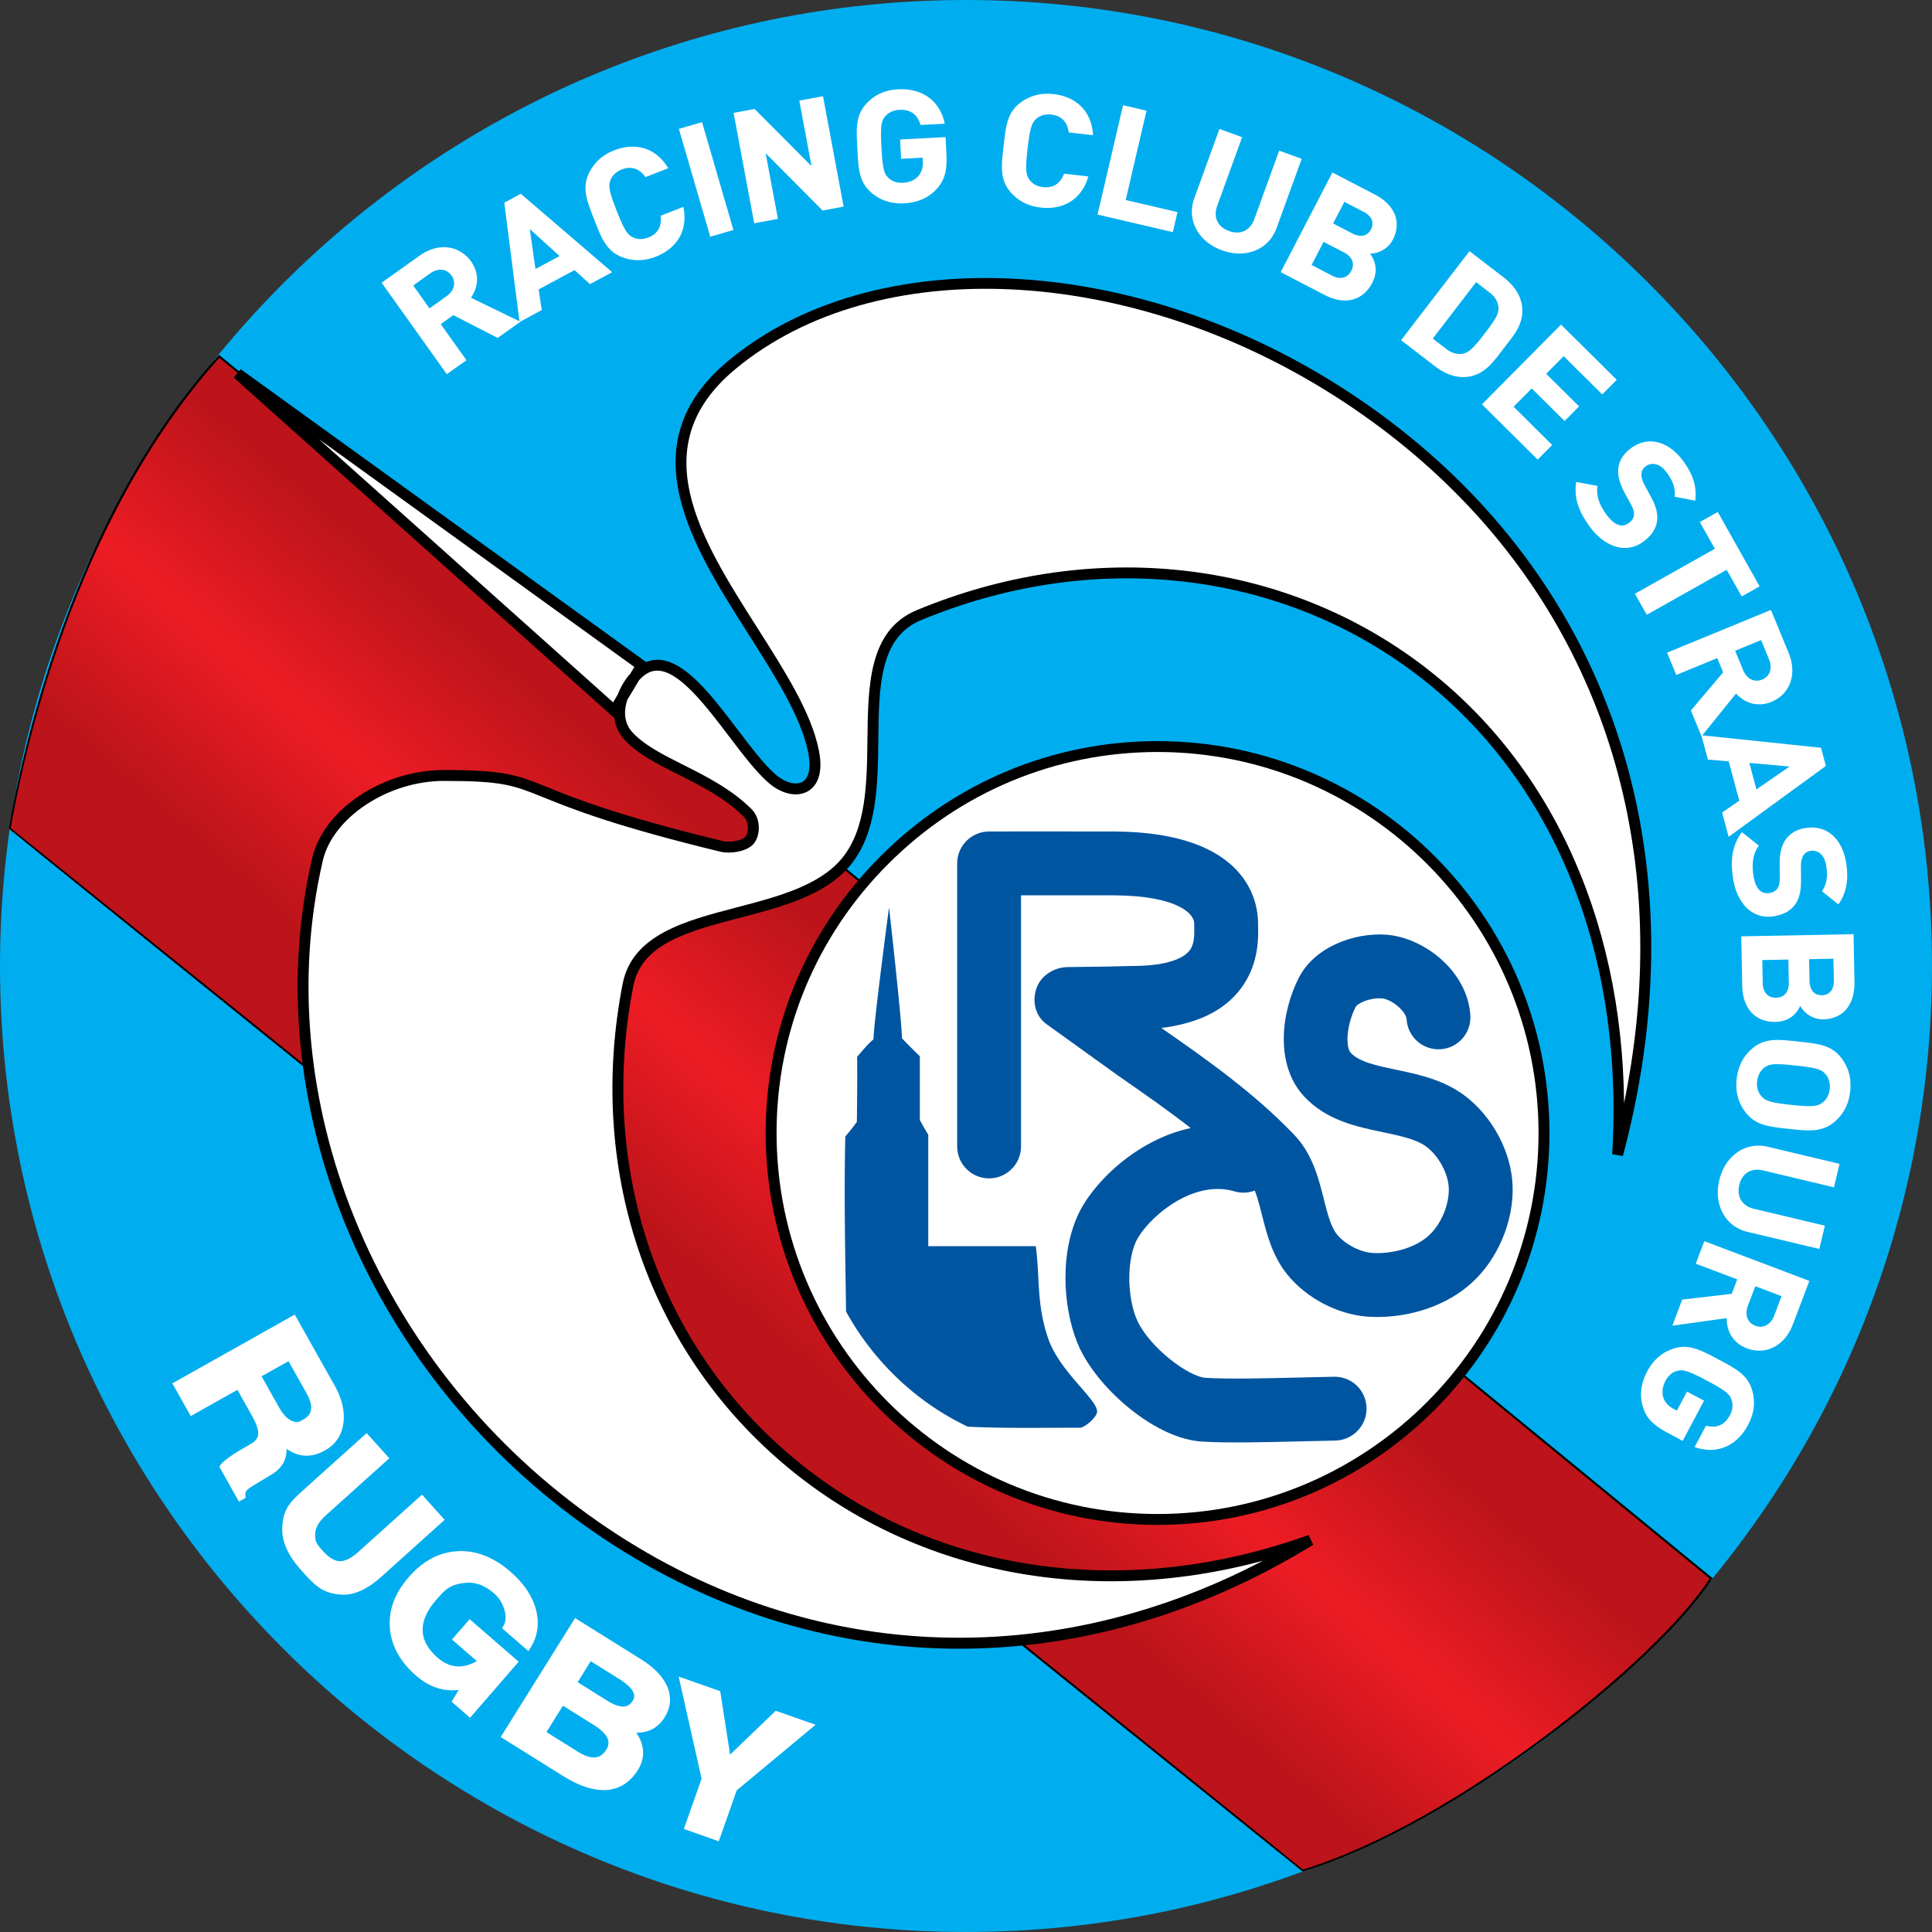
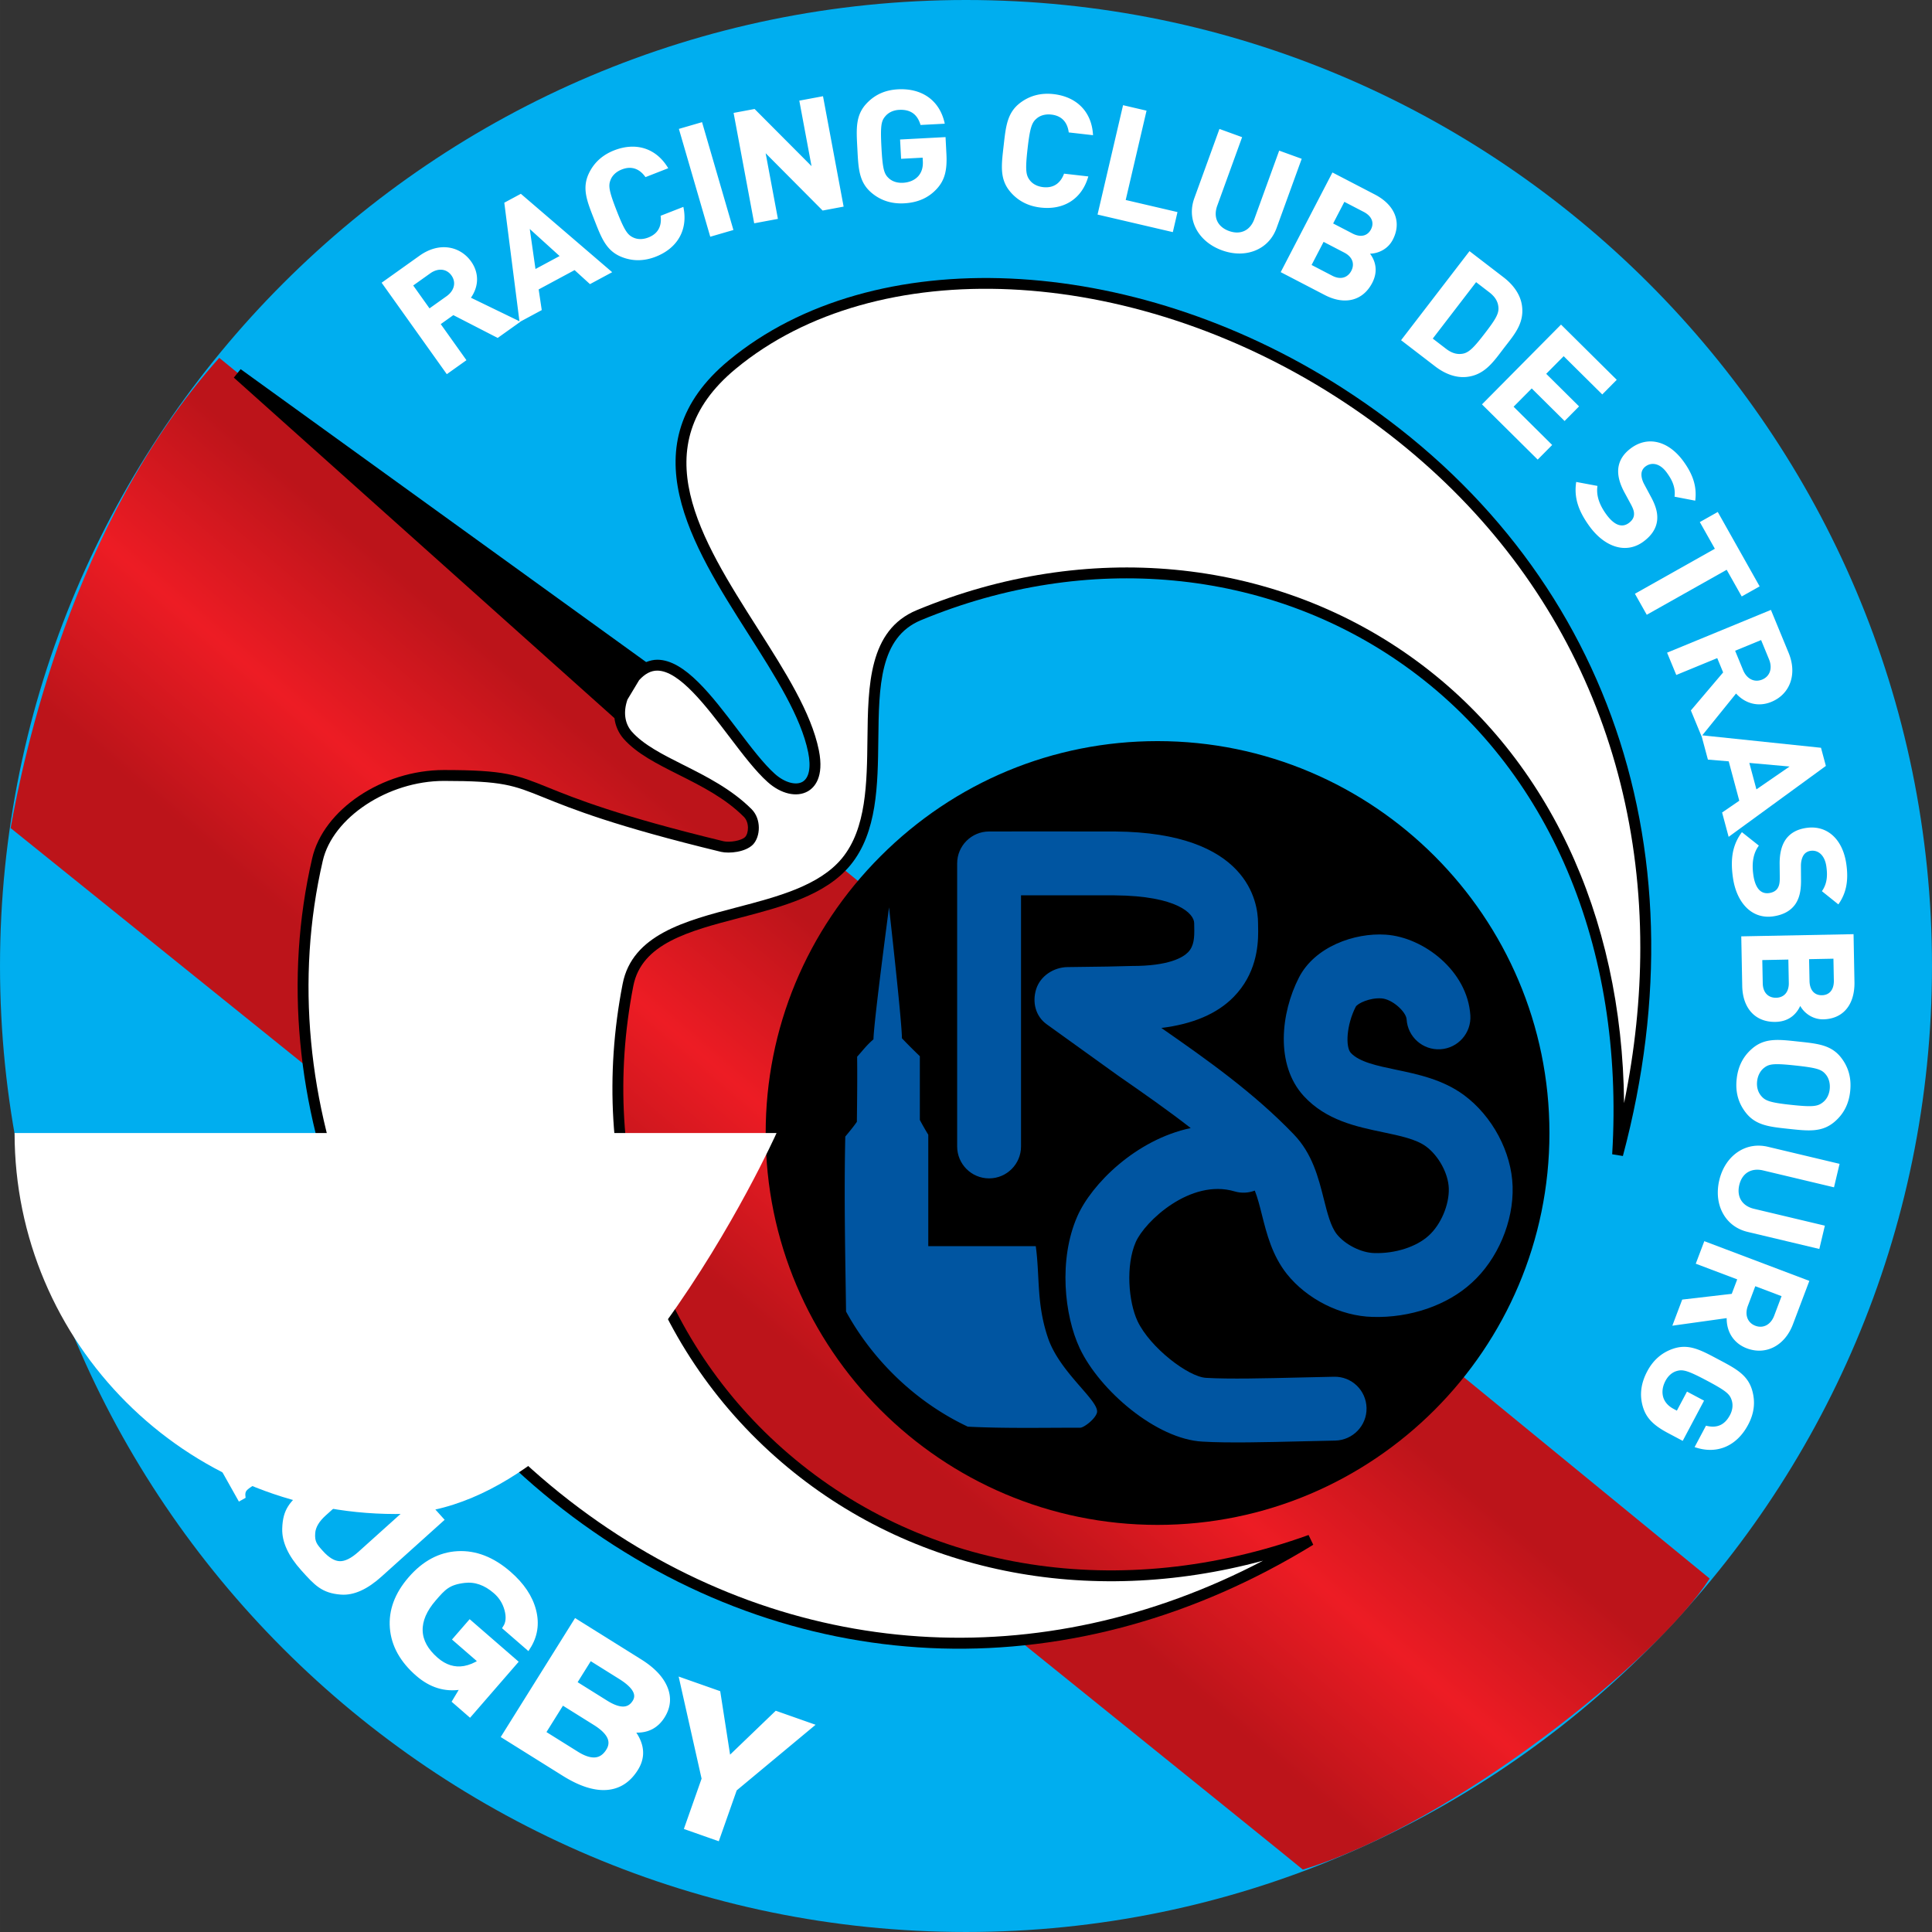
<svg xmlns="http://www.w3.org/2000/svg" data-type="ugc" height="2500" viewBox="0 0 799.998 800.002" width="2500" data-bbox="0 0 799.998 800">
  <rect x="0" y="0" width="799.998" height="800.002" fill="#333333" stroke="none" />
  <g>
    <linearGradient id="c01e2a6b-792b-470b-baa9-467ba59277b2" gradientUnits="userSpaceOnUse" x1="381.899" x2="289.987" y1="421.928" y2="529.159">
      <stop offset="0" stop-color="#bc141a" />
      <stop offset=".5" stop-color="#ed1c24" />
      <stop offset=".983" stop-color="#bc141a" />
    </linearGradient>
    <path d="M0 400.005C0 179.442 179.437 0 399.995 0c220.562 0 400.003 179.442 400.003 400.005C799.998 620.563 620.557 800 399.995 800 179.437 800.002 0 620.564 0 400.005" fill="#00aeef" />
    <path d="m208.817 83.934 6.272 49.09-20.083-9.741c1.655-2.41 2.528-5.01 2.528-7.595 0-2.569-.818-5.113-2.459-7.415-2.196-3.082-5.378-5.111-8.958-5.712-4.093-.687-8.38.462-12.397 3.324l-15.698 11.187 26.99 37.87 8.13-5.793-10.642-14.94 5.216-3.72c.275.14 18.362 9.441 18.362 9.441l9.417-6.708-.068-.033 8.895-4.787-1.277-8.555c.307-.164 14.564-7.835 14.872-8l6.375 5.806 9.194-4.944-37.817-32.46zm-20.778 33.41c0 1.932-1.076 3.852-3.123 5.31l-7.067 5.034-6.747-9.474 7.062-5.035c1.684-1.2 3.528-1.708 5.19-1.43 1.438.242 2.677 1.043 3.585 2.318.74 1.04 1.1 2.161 1.1 3.278zm43.674-11.325-9.983 5.37-2.372-16.573c.948.86 11.859 10.756 12.354 11.203zm51.249-20.351-9.42 3.683.025.196c.355 2.964-.239 6.893-5.085 8.784-2.255.884-4.498.882-6.316-.005-2.287-1.074-3.593-2.826-6.822-11.085-3.257-8.328-3.477-10.4-2.512-12.773.734-1.888 2.382-3.41 4.639-4.292 4.844-1.897 7.944.589 9.695 3.007l.116.16 9.42-3.684-.159-.26c-4.884-8.004-13.197-10.672-22.24-7.138-4.865 1.903-8.394 5.13-10.494 9.593-2.846 6.057-.814 11.25 2 18.439l.467 1.193c2.808 7.18 4.838 12.366 11.032 14.883 4.57 1.854 9.352 1.829 14.214-.074 9.043-3.534 13.343-11.132 11.5-20.327zm11.137 12.359-12.99-44.654 9.592-2.79 12.989 44.655zm36.874-56.352 5.063 27.118-23.577-23.664-8.694 1.622 8.531 45.715 9.82-1.833-5.078-27.183c1.115 1.12 23.592 23.729 23.592 23.729l8.694-1.623-8.536-45.715zm60.554 15.095-18.824.998.423 7.991 8.917-.471.078 1.487q.018.342.018.676c0 2.172-.596 3.94-1.812 5.39-1.497 1.716-3.72 2.7-6.423 2.847-2.42.128-4.547-.582-5.99-1.996-1.813-1.714-2.452-3.685-2.927-12.67-.476-9.006-.067-10.923 1.573-12.846 1.326-1.607 3.364-2.559 5.745-2.684 4.595-.243 7.477 1.741 8.813 6.068l.059.19 10.034-.53-.066-.294c-2.063-9.26-9.272-14.472-19.29-13.942-5.294.278-9.539 2.175-12.976 5.804-4.605 4.848-4.309 10.415-3.899 18.12l.067 1.261c.403 7.715.694 13.287 5.793 17.628 3.751 3.195 8.299 4.675 13.517 4.398 5.693-.3 10.135-2.274 13.579-6.03 3.21-3.517 4.319-7.564 3.954-14.43zm37.719-7.693c1.532-1.327 3.697-1.905 6.104-1.628 5.17.586 6.749 4.233 7.165 7.187l.027.196 10.055 1.145-.018-.306c-.585-9.36-6.689-15.604-16.334-16.702-5.19-.587-9.817.616-13.754 3.578-5.347 4.02-5.976 9.557-6.843 17.221l-.15 1.3c-.335 2.935-.634 5.556-.634 7.962 0 3.873.776 7.187 3.428 10.34 3.178 3.775 7.422 5.988 12.61 6.575 9.647 1.103 16.995-3.608 19.657-12.598l.087-.292L440.6 71.91l-.07.185c-1.072 2.784-3.432 5.98-8.601 5.395-2.41-.276-4.393-1.326-5.581-2.958-1.523-2.017-1.858-4.175-.851-12.99.997-8.813 1.81-10.842 3.75-12.465zm45.514-3.254-9.728-2.268-10.561 45.287 31.17 7.271 1.93-8.3-21.442-5.003c.116-.492 8.63-36.987 8.63-36.987zm54.923 16.547L519.39 90.725c-1.727 4.759-5.752 6.643-10.506 4.92-2.315-.842-3.99-2.254-4.843-4.08-.856-1.837-.856-4.055.002-6.41l10.286-28.356-9.384-3.407-10.399 28.657c-.68 1.88-1.022 3.771-1.022 5.633 0 2.213.48 4.382 1.441 6.435 2.01 4.3 5.922 7.684 11.017 9.531 5.087 1.85 10.257 1.763 14.554-.245 3.786-1.767 6.576-4.876 8.069-8.992l10.4-28.658zm39.582 18.149-17.531-9.105-21.425 41.271 18.254 9.48c8.271 4.298 15.796 2.379 19.639-5.01 1.032-1.987 1.423-3.822 1.423-5.464 0-2.913-1.229-5.177-2.323-6.646 2.493-.032 7.06-1.234 9.432-5.806 1.088-2.094 1.616-4.185 1.616-6.205.001-4.932-3.16-9.437-9.085-12.515m-17.238 12.012 4.645-8.951 8.006 4.158c1.793.932 2.978 2.173 3.424 3.59.368 1.162.222 2.428-.416 3.655-.635 1.228-1.586 2.073-2.747 2.44-1.418.451-3.115.194-4.913-.739.002-.001-7.57-3.93-7.999-4.153m8.186 17.048c0 .847-.224 1.717-.67 2.573-1.208 2.327-3.917 4.08-7.898 2.013l-8.546-4.44 4.97-9.576 8.544 4.44c1.762.912 2.931 2.153 3.385 3.588q.215.684.215 1.402m61.54 35.851 1.04-1.37 1.052-1.355c3.813-4.894 7.416-9.516 6.326-16.426-.67-4.197-3.293-8.159-7.582-11.456l-14.1-10.83-28.334 36.877 14.098 10.828c4.297 3.302 8.8 4.816 13.023 4.38 6.958-.72 10.61-5.543 14.477-10.648m-1.264-17.67c0 2.47-1.538 4.92-5.611 10.216-4.236 5.514-6.422 7.906-8.992 8.444-2.442.49-4.71-.15-7.143-2.019l-5.469-4.203 17.943-23.363 5.477 4.205c2.432 1.872 3.634 3.901 3.784 6.385q.01.167.011.335m27.37 46.567 5.995-6.052-13.605-13.487c.335-.34 6.894-6.96 7.23-7.299l15.983 15.839 5.996-6.058-23.074-22.864-32.733 33.036 23.074 22.864 5.996-6.053-15.974-15.838c.336-.34 7.169-7.232 7.503-7.571.359.352 13.609 13.483 13.609 13.483m38.332 41.071c.283-2.913-.518-5.916-2.602-9.737l-2.73-5.089c-.86-1.573-1.281-3.233-1.152-4.557.104-1.152.716-2.186 1.72-2.913 1.144-.83 2.452-1.156 3.783-.943 1.778.283 3.494 1.508 4.965 3.54 1.85 2.541 3.68 5.684 3.238 9.733l-.026.235 8.576 1.65.032-.273c.632-5.514-.885-10.453-4.917-16.018-6.127-8.434-14.597-10.61-21.581-5.544-3.19 2.319-4.95 5.033-5.378 8.304-.345 2.966.463 6.236 2.47 10.004l2.816 5.201c.997 1.9 1.308 3.02 1.186 4.279-.12 1.244-.845 2.357-2.152 3.31-3.625 2.632-7.05-.48-9.284-3.554-2.98-4.095-4.195-7.883-3.714-11.582l.031-.24-8.806-1.644-.036.265c-.853 6.157.804 11.568 5.54 18.093 3.607 4.964 8.105 8.096 12.666 8.819 3.36.533 6.667-.295 9.558-2.395 3.503-2.54 5.452-5.548 5.797-8.944m28.787 20.534 6.228 11.046 7.42-4.177-17.337-30.806-7.43 4.183 6.228 11.047-33.103 18.634 4.9 8.703zm-20.868 43.559 16.96-6.983 2.443 5.921c-.2.234-13.36 15.75-13.36 15.75l4.409 10.692.037-.047 2.606 9.706 8.614.722 4.38 16.308-7.117 4.88 2.707 10.08 40.265-29.367-2.02-7.517-49.167-5.147 13.993-17.315c3.938 4.308 9.375 5.617 14.62 3.456 7.805-3.21 10.753-11.54 7.168-20.254l-7.346-17.827-42.999 17.706zm30.246 36.416 16.674 1.493-13.737 9.459c-.17-.639-2.764-10.307-2.937-10.952m8.175-42.857c.786 1.911.863 3.82.215 5.376-.56 1.347-1.622 2.373-3.07 2.97-1.446.596-2.919.615-4.263.057-1.556-.648-2.848-2.06-3.636-3.974l-3.3-8.019 10.754-4.427zm15.507 69.762c-3.905.554-6.73 2.131-8.636 4.82-1.689 2.463-2.504 5.733-2.495 10l.062 5.915c-.009 2.138-.258 3.274-.954 4.334-.685 1.03-1.878 1.695-3.45 1.922-4.445.628-6.011-3.725-6.545-7.488-.715-5.022-.015-8.94 2.14-11.973l.14-.197-7.022-5.571-.156.218c-2.715 3.768-3.995 7.825-3.995 12.963 0 1.74.147 3.605.435 5.623.86 6.07 3.368 10.94 7.062 13.715 2.724 2.046 6.033 2.86 9.57 2.357 4.275-.605 7.407-2.354 9.31-5.195 1.603-2.442 2.297-5.47 2.255-9.824l-.035-5.78c-.024-1.788.381-3.45 1.11-4.564.635-.966 1.657-1.594 2.88-1.767 3.342-.475 5.904 2.034 6.525 6.387.441 3.112.586 6.749-1.693 10.12l-.133.196 6.81 5.467.157-.228c3.143-4.582 4.111-9.659 3.143-16.459-1.47-10.322-7.94-16.206-16.485-14.991m-26.621 65.48c.095 4.867 1.594 8.834 4.335 11.471 2.376 2.287 5.645 3.455 9.451 3.38 6.24-.117 9.043-4.017 10.233-6.615 1.53 2.807 5.024 5.64 9.581 5.55 3.668-.07 6.782-1.33 9.007-3.642 2.626-2.73 3.962-6.831 3.862-11.861l-.373-19.755-46.498.904zm27.864-2.104-.181-9.018c.475-.009 9.608-.188 10.082-.196.01.484.175 9.16.175 9.23 0 3.638-1.829 5.837-4.921 5.898-3.153.06-5.083-2.151-5.155-5.914m-8.576.986c0 1.885-.529 3.426-1.532 4.471-.92.957-2.206 1.475-3.717 1.504-1.533.031-2.856-.45-3.829-1.385-1.084-1.044-1.676-2.631-1.713-4.59 0 0-.179-9.145-.19-9.63l10.796-.21c.012.485.185 9.771.185 9.84m4.492 24.173-1.265-.136c-7.676-.828-13.22-1.426-18.321 2.915-3.803 3.24-5.93 7.398-6.499 12.714a23 23 0 0 0-.136 2.471c0 4.225 1.255 7.93 3.806 11.266 4.108 5.387 9.758 5.993 17.58 6.829l.634.068c7.82.842 13.473 1.449 18.63-2.948 3.81-3.247 5.933-7.383 6.492-12.647.57-5.313-.624-9.829-3.655-13.804-4.058-5.312-9.597-5.905-17.266-6.728m-17.618 16.403c.261-2.38 1.353-4.444 2.997-5.66 2.01-1.542 3.95-1.845 12.916-.879 8.966.96 10.795 1.665 12.425 3.591 1.352 1.541 1.98 3.79 1.727 6.172-.25 2.37-1.307 4.355-2.98 5.589l-.004.003c-2.042 1.56-4.092 1.893-12.92.943-8.831-.945-10.764-1.705-12.427-3.66-1.368-1.558-1.986-3.722-1.734-6.099m-7.456 28.914c-4.04 2.49-6.952 6.761-8.201 12.029a22 22 0 0 0-.616 5.111c0 3.41.852 6.615 2.525 9.326 2.185 3.555 5.594 5.97 9.853 6.984l29.661 7.056 2.291-9.647-29.343-6.98c-4.923-1.174-7.255-4.961-6.089-9.883 1.166-4.874 4.949-7.176 9.873-6.004l29.343 6.985 2.311-9.718-29.66-7.06c-4.26-1.013-8.392-.389-11.948 1.801m-17.943 46.609 17.164 6.49-2.267 5.992c-.304.034-20.51 2.377-20.51 2.377l-4.091 10.814 22.507-3.14-.003.188c0 5.75 3.09 10.334 8.335 12.32 7.895 2.98 15.739-1.09 19.08-9.898l6.816-18.029-43.495-16.45zm24.673 25.694c-2.36-.894-3.663-2.887-3.663-5.33 0-.923.185-1.91.57-2.923 0 0 2.892-7.666 3.062-8.12l10.882 4.116-3.062 8.12v-.003c-1.412 3.709-4.542 5.374-7.789 4.14m-14.791 14.207-1.124-.596c-6.822-3.626-11.753-6.246-18.092-4.111-4.674 1.566-8.286 4.701-10.737 9.317-2.671 5.034-3.27 9.858-1.826 14.75v.001c1.356 4.554 4.252 7.59 10.33 10.822l6.163 3.272 8.836-16.65-7.065-3.754-4.191 7.89c-.33-.174-1.315-.7-1.315-.7-2.198-1.17-3.596-2.697-4.274-4.666a7.8 7.8 0 0 1-.366-2.368c0-1.494.413-3.05 1.232-4.597 1.137-2.142 2.841-3.603 4.797-4.111 2.404-.667 4.424-.2 12.372 4.025 7.964 4.23 9.4 5.563 10.2 7.957.69 1.966.456 4.204-.662 6.309-2.157 4.06-5.34 5.509-9.733 4.429l-.194-.047-4.718 8.871.286.095c8.996 3.005 17.172-.491 21.882-9.352 2.49-4.68 3.05-9.297 1.711-14.112-1.786-6.443-6.705-9.056-13.512-12.673z" fill="#ffffff" />
-     <path clip-rule="evenodd" d="M90.402 147.26C28.96 215.492 8.508 314.46 3.704 343.167c.157.416 308.734 248.96 308.734 248.96l226.895 182.806c63.466-19.232 147.875-87.08 169.561-121.13l.212-.33L90.684 146.948z" fill-rule="evenodd" />
    <path d="M312.992 591.442s226.491 182.48 226.491 182.728c62.702-19.203 146.526-86.483 168.448-120.525-.634-.515-616.47-504.922-617.141-505.472C29.724 216.218 9.362 314.71 4.415 342.9z" fill="url(#c01e2a6b-792b-470b-baa9-467ba59277b2)" />
    <path d="M555.664 160.536c-87.42-56.01-194.214-60.747-253.937-11.263-41.858 34.646-15.243 76.482 8.236 113.396 11.16 17.542 21.698 34.114 24.688 48.88 1.245 6.172.383 10.614-2.37 12.188-2.785 1.594-7.467.247-11.401-3.267-4.687-4.183-9.88-11.018-15.378-18.258-10.792-14.207-21.95-28.897-33.222-29.034-1.637-.02-3.201.375-4.727.968L99.646 152.861l-2.825 3.507 157.6 140.99c.404 3.154 1.646 6.084 3.797 8.554 5.46 6.166 13.862 10.387 22.752 14.858 9.467 4.757 19.258 9.678 27.037 17.458 2.358 2.36 2.009 6.81.54 8.353-1.564 1.56-6.368 2.336-8.926 1.77-43.889-10.637-61.262-17.66-72.76-22.307-12.942-5.234-17.787-7.19-43.08-7.19-25.46 0-49.923 16.42-54.528 36.598-23.139 100 21.874 210.77 112.007 275.624 91.255 65.664 204.35 68.874 302.532 8.58l-1.942-4.041c-77.673 27.972-158.149 15.42-215.28-33.57-54.778-46.973-78.826-119.418-64.327-193.788 3.422-17.584 23.107-22.727 43.948-28.17 17.533-4.582 35.665-9.318 45.989-21.898 11.069-13.525 11.295-33.12 11.515-52.072.248-21.692.486-42.182 17.622-49.294 68.746-28.577 143.652-21.527 200.373 18.857 59.786 42.564 91.09 116.292 85.88 202.279l4.43.718c34.762-130.259-8.735-249.194-116.336-318.14z" />
-     <path d="m132.025 181.81 130.643 94.369-1.701 2.83c-.243.28-.502.487-.74.785-2.044 2.587-3.51 5.268-4.504 7.94-.744 1.236-1.4 2.326-1.853 3.082-3.133-2.8-81.947-73.312-121.845-109.006" fill="#ffffff" />
    <path d="M584.307 272.013c-57.999-41.29-134.53-48.524-204.718-19.35-19.88 8.253-20.147 31.207-20.401 53.409-.21 18.173-.428 36.967-10.492 49.262-9.394 11.449-26.804 15.997-43.643 20.396-21.272 5.555-43.27 11.302-47.231 31.669-14.814 75.98 9.79 150.029 65.814 198.071 53.385 45.78 126.644 60.424 199.361 40.782-92.082 48.197-195.025 41.667-279.102-18.832-88.675-63.807-132.981-172.698-110.247-270.956 4.095-17.946 27.052-33.1 50.135-33.1 24.416 0 28.693 1.728 41.39 6.86 11.62 4.698 29.18 11.797 73.435 22.52 3.422.76 10.041.115 13.167-3.014 3.138-3.293 3.555-10.552-.575-14.689-8.296-8.292-18.871-13.61-28.202-18.298-8.494-4.269-16.518-8.302-21.39-13.806-3.015-3.459-3.535-8.264-1.79-13.264l4.834-8.04c2.393-2.628 4.879-3.977 7.575-3.945 9.07.11 20.023 14.53 29.686 27.254 5.634 7.416 10.954 14.422 15.963 18.892 5.524 4.945 12.059 6.444 16.646 3.817 2.67-1.526 6.812-5.765 4.55-16.99-3.157-15.59-13.913-32.503-25.304-50.408-23.578-37.065-47.958-75.393-9.165-107.505 58.256-48.268 162.817-43.393 248.626 11.589 81.851 52.442 125.984 134.316 125.984 228.037 0 20.94-2.237 42.48-6.715 64.41-.753-78.311-32.174-144.89-88.191-184.77z" fill="#ffffff" />
    <path clip-rule="evenodd" d="M364.666 354.495c-30.708 30.708-47.617 71.428-47.617 114.659 0 89.474 72.791 162.273 162.266 162.273 89.476 0 162.274-72.797 162.274-162.273 0-89.48-72.797-162.275-162.274-162.275-43.228 0-83.942 16.911-114.649 47.616" fill-rule="evenodd" />
-     <path clip-rule="evenodd" d="M321.558 469.154c0-42.029 16.44-81.613 46.299-111.47 29.854-29.855 69.438-46.296 111.458-46.296 86.992 0 157.764 70.774 157.764 157.766s-70.772 157.764-157.764 157.764c-86.99 0-157.757-70.772-157.757-157.764" fill="#ffffff" fill-rule="evenodd" />
+     <path clip-rule="evenodd" d="M321.558 469.154s-70.772 157.764-157.764 157.764c-86.99 0-157.757-70.772-157.757-157.764" fill="#ffffff" fill-rule="evenodd" />
    <path d="M606.222 453.47c-8.775-6.47-19.06-8.617-28.137-10.519-7.847-1.639-15.252-3.187-18.758-6.992-2.235-2.432-1.827-11.497 2.052-19.08.785-1.404 5.8-3.797 10.643-3.47 4.52.294 10.236 5.583 10.426 8.688.453 7.288 6.729 12.827 14.015 12.378 7.288-.454 12.827-6.73 12.378-14.016-1.144-18.435-19.405-32.416-35.075-33.433-12.914-.868-29.43 4.99-35.952 17.859-7.383 14.447-9.906 35.965 2.061 48.98 9.251 10.045 21.76 12.66 32.796 14.968 7.058 1.48 13.728 2.876 17.828 5.896 5.24 3.888 9.215 11.197 9.414 17.34.22 6.799-3.272 15.024-8.3 19.563-5.113 4.693-13.932 7.506-22.55 7.24-5.429-.133-12.06-3.488-15.517-7.813-2.523-3.178-3.91-8.7-5.38-14.538-2.225-8.838-4.742-18.851-12.474-26.841-16.49-17.164-35.863-30.867-54.793-44.02 12.972-1.594 23.065-5.838 29.92-12.835 9.233-9.427 10.163-20.652 10.163-27.072 0-.925-.023-1.747-.035-2.452l-.018-1.013c0-8.802-4.268-37.545-59.166-37.985l-34.713-.023-17.49.023c-7.295.009-13.221 5.928-13.221 13.223V474.72c0 7.3 5.921 13.222 13.221 13.222s13.222-5.923 13.222-13.222V370.727c1.603 0 4.32-.005 4.32-.005l34.473.02c26.026.213 32.91 7.646 32.91 11.546l.026 1.63c.097 4.152-.031 7.803-2.576 10.4-2.092 2.135-7.9 5.71-23.293 5.672l-10.163.242-16.459.22c-5.706.076-11.245 3.668-12.96 9.115-1.715 5.442-.27 11.237 4.366 14.57l29.594 21.281c10.418 7.234 20.514 14.266 30.03 21.682-22.715 4.816-41.125 23.217-46.982 36.62-7.798 17.798-5.376 40.947 1.047 54.605 8.243 17.437 31.73 37.638 50.84 38.615 10.492.63 26.241.247 41.477-.126l13.448-.3c7.296-.163 13.139-6.212 12.975-13.514-.163-7.3-6.16-13.086-13.462-12.923l-13.604.304c-14.689.355-29.872.726-39.37.158-7.387-.38-23.235-12.584-28.391-23.488-3.76-8.003-4.962-23.084-.74-32.736 3.726-8.52 22.672-26.41 40.937-20.985 2.856.848 5.759.643 8.357-.327 1.145 2.871 2.034 6.354 2.94 9.97 1.99 7.91 4.249 16.88 10.344 24.56 8.383 10.489 22.293 17.45 35.467 17.77 15.538.48 30.928-4.794 41.08-14.116 10.717-9.677 17.398-25.392 16.925-39.966-.452-14.197-8.353-29.017-20.116-37.752z" fill="#0055a1" />
    <path d="M350.333 543.073c-.32-23.24-.872-47.245-.32-72.441 1.632-1.974 3.377-4.042 4.799-6.112.105-8.946.215-17.894.105-26.948 2.184-2.404 3.932-4.8 6.768-7.204.106-6.983 6.442-54.641 6.442-54.641s5.34 47.224 5.34 54.202c2.4 2.51 4.91 5.028 7.419 7.423v26.401a112 112 0 0 0 3.492 6.112v46.146h44.511c1.743 12.653.211 23.891 5.125 38.184 5.02 14.514 21.602 26.076 20.183 30.875-.872 2.731-5.46 6.112-6.877 6.112-16.037 0-31.633.336-46.577-.431-22.912-10.805-40.151-28.912-50.41-47.678" fill="#0055a1" />
    <g stroke="#ffffff">
      <path fill="#ffffff" d="m72.764 573.205 48.896-27.47 3.296 5.865 12.665 22.543q4.523 8.052 3.549 15.08-.975 7.029-7.095 10.468-7.052 3.96-13.391.31-1.684-.97-3.316-2.475.216 1.24.257 2.327.22 6.232-5.56 9.732l-7.866 4.772q-2.352 1.422-3.07 2.481-.717 1.059-.52 2.814l-1.297.729-7.301-12.997q.506-.89 2.824-2.646a51 51 0 0 1 5.19-3.42l4.48-2.618q3.25-1.927 3.43-4.878t-2.641-7.973l-6.591-11.732-19.326 10.858-3.295-5.866-3.317-5.904zm34.154-3.704 7.668 13.649q2.563 4.562 5.458 5.937c2.895 1.375 3.981.765 6.155-.456q3.226-1.813 3.622-4.885.397-3.073-2.037-7.405l-7.927-14.109z" stroke-width="2.049" />
      <path fill="#ffffff" d="M157.371 651.992q-8.672 7.85-16.156 7.275c-7.484-.575-10.218-3.616-15.687-9.697q-7.864-8.745-7.636-16.571c.228-7.826 3.008-10.344 8.568-15.379l25.292-22.744 3.984 4.43 4.01 4.46-25.567 22.993q-4.362 3.923-4.682 7.955c-.32 4.032.93 5.422 3.43 8.202q4.01 4.458 7.732 4.57 3.72.111 8.441-4.135l25.568-22.993 3.984 4.43 4.01 4.46z" stroke-width="2.061" />
      <path fill="#ffffff" d="M173.063 693.21q-9.796-8.502-10.633-19.156-.838-10.654 7.541-20.308 8.546-9.845 19.547-10.44 11.002-.592 21.193 8.253 8.178 7.098 10.29 15.358 2.114 8.26-2.413 15.263l-9.399-8.157q1.913-2.943.705-7.469-1.209-4.524-4.748-7.597-6.103-5.297-12.838-4.502c-6.735.795-8.683 3.038-12.576 7.523q-5.934 6.838-5.721 13.28.212 6.444 6.59 11.978l-.033-.029q5.43 4.715 11.711 3.644 3.505-.65 6.768-2.805l.071-.082-10.558-9.164 6.006-6.92 18.796 16.315-18.824 21.688-6.255-5.43 3.595-5.99-1.12.18q-9.642 1.555-17.729-5.462z" stroke-width="2" />
      <path fill="#ffffff" d="m208.753 718.942 29.693-47.516 5.476 3.422L264.97 688q7.935 4.958 10.416 10.936t-1.054 11.634q-3.696 5.915-10.644 5.843a14.5 14.5 0 0 1-2.412-.203q1.534 1.858 2.458 3.693 3.293 6.418-.463 12.43-4.545 7.274-12.115 7.824t-17.555-5.688l-19.372-12.106zm35.535-32.494-6.524 10.44 13.076 8.172q4.284 2.677 7.276 2.614t4.75-2.875q1.515-2.425.036-5.034t-5.985-5.425l-12.63-7.892zm-11.514 18.424-7.918 12.671 13.896 8.684q4.47 2.793 7.756 2.51 3.285-.285 5.407-3.679 1.857-2.973.486-5.876-1.373-2.902-5.954-5.766zm58.806 31.698-9.155-40.753 7.418 2.612 7.46 2.626 4.294 27.623 19.878-19.112 7.093 2.497 7.093 2.497-31.49 26.197-7.167 20.355-6.236-2.196-6.278-2.21z" stroke-width="2.061" />
    </g>
  </g>
</svg>